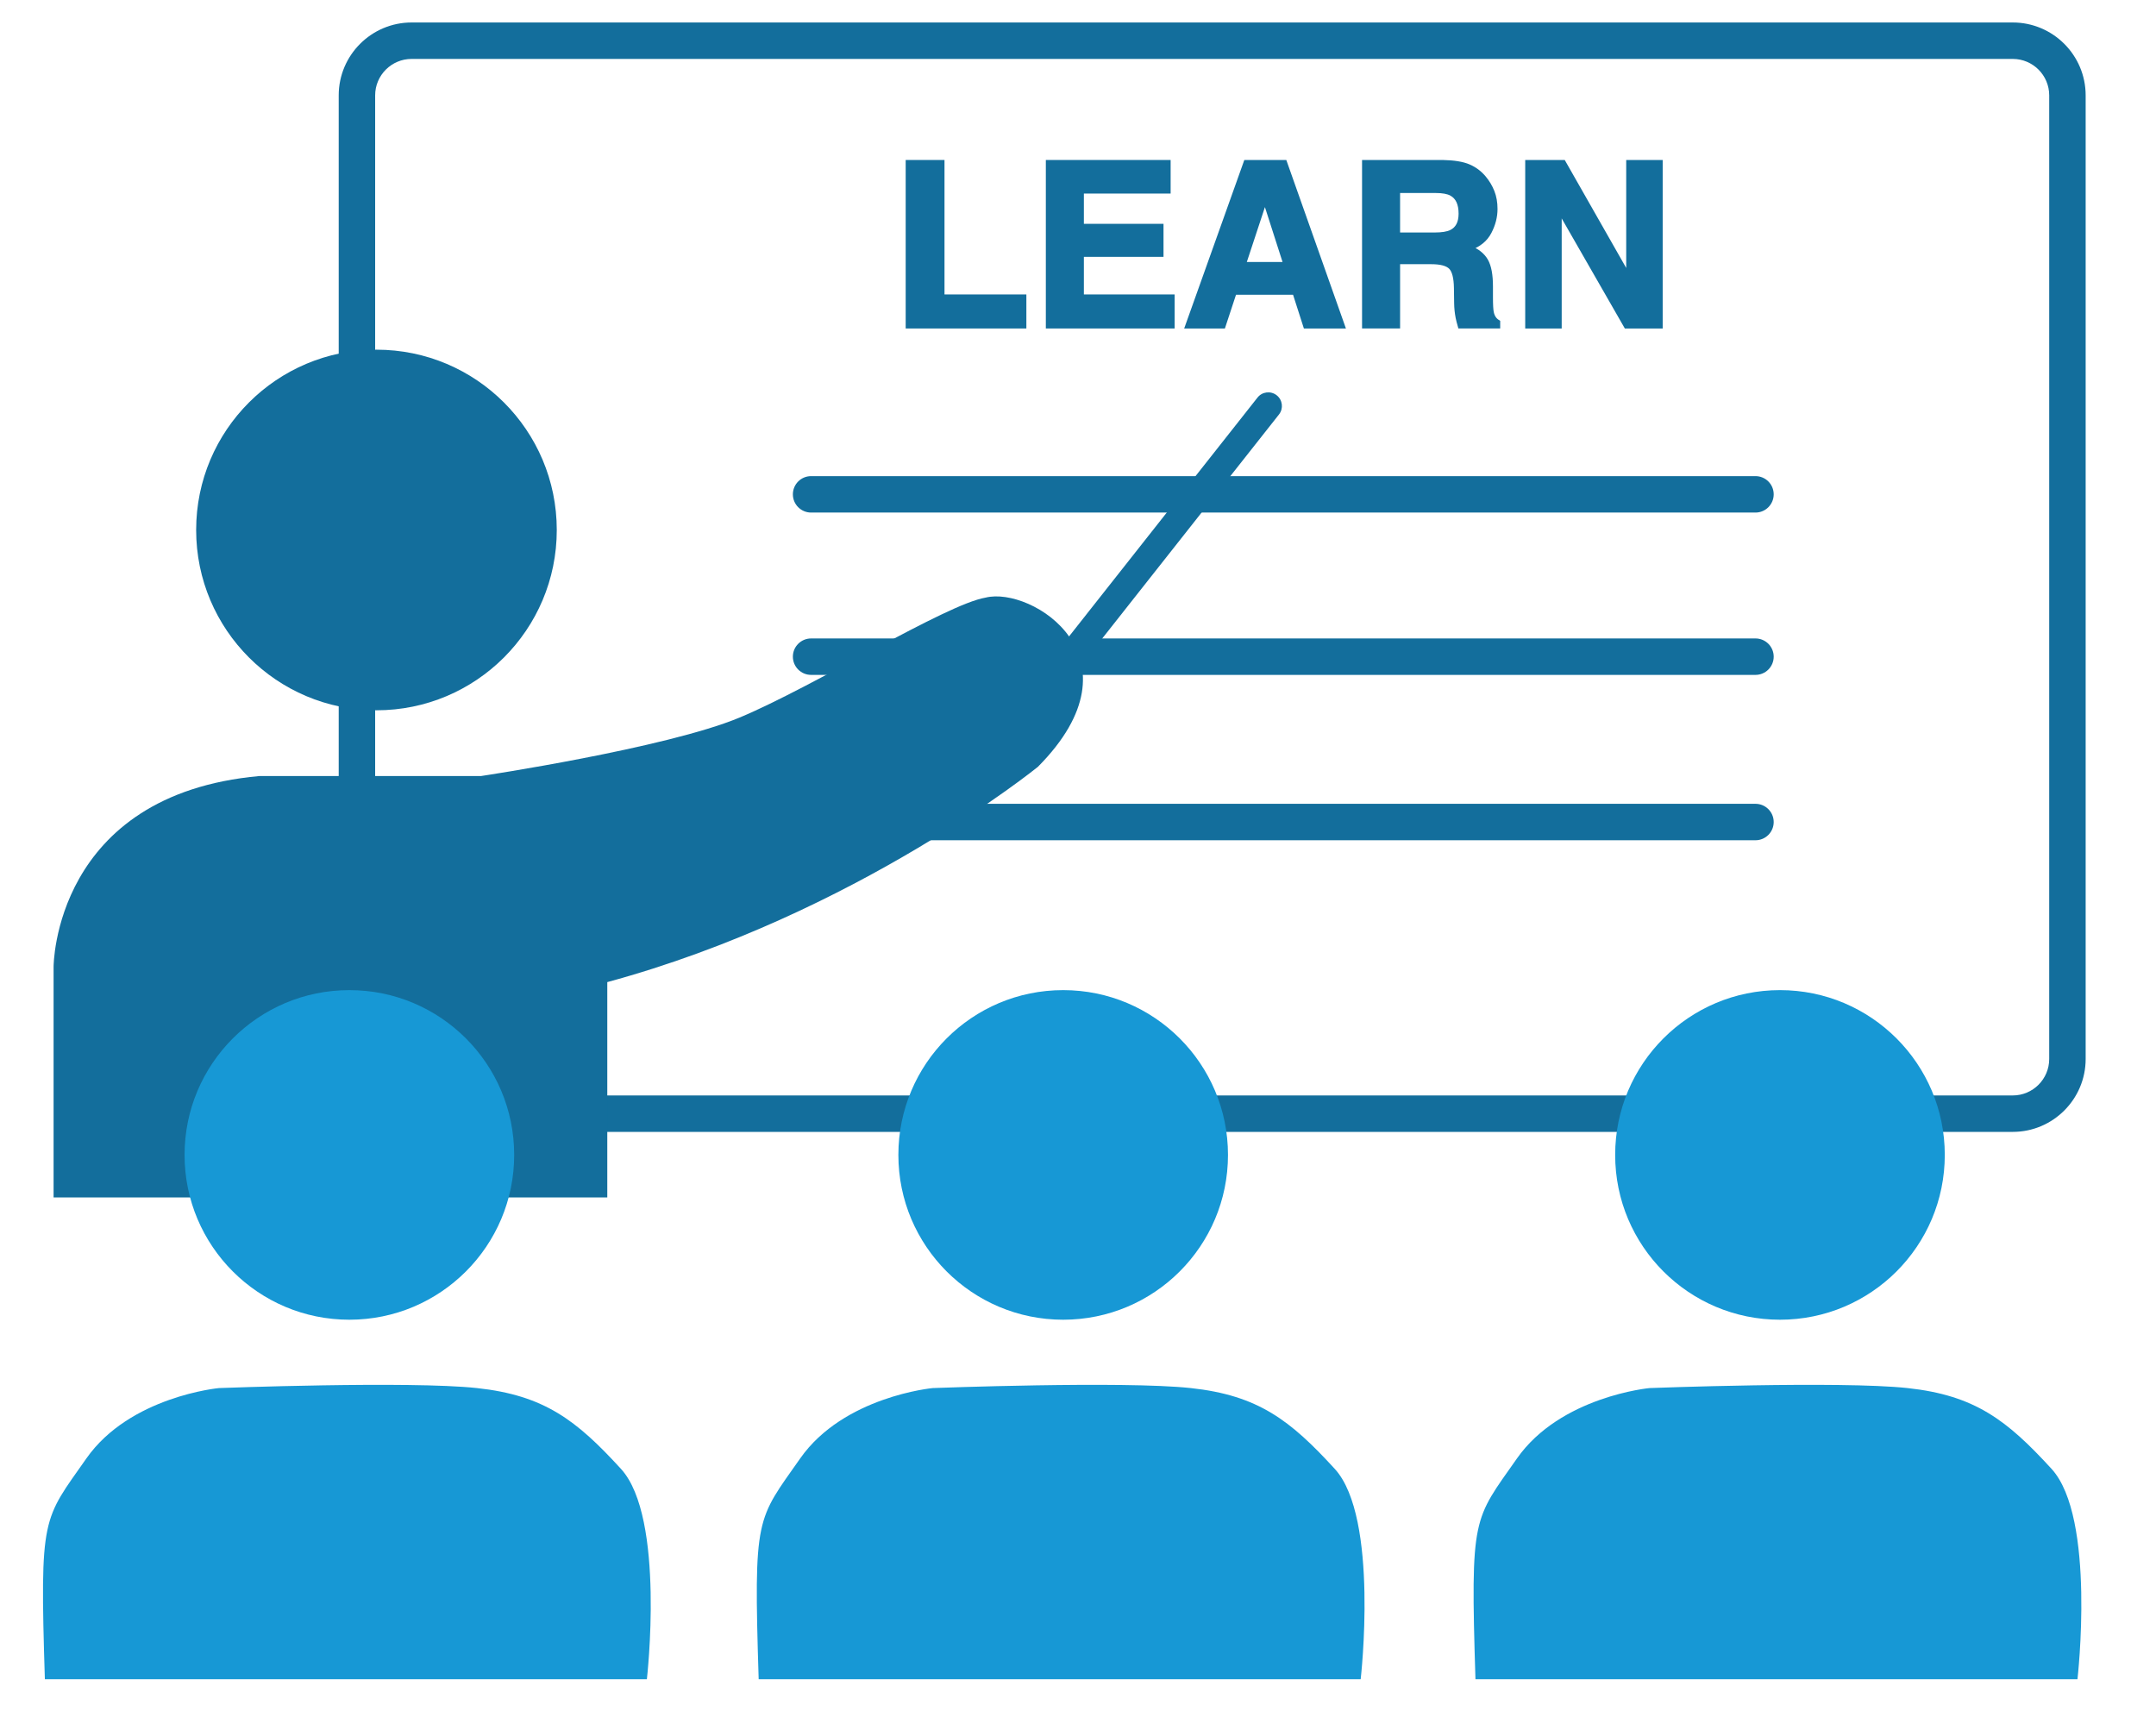
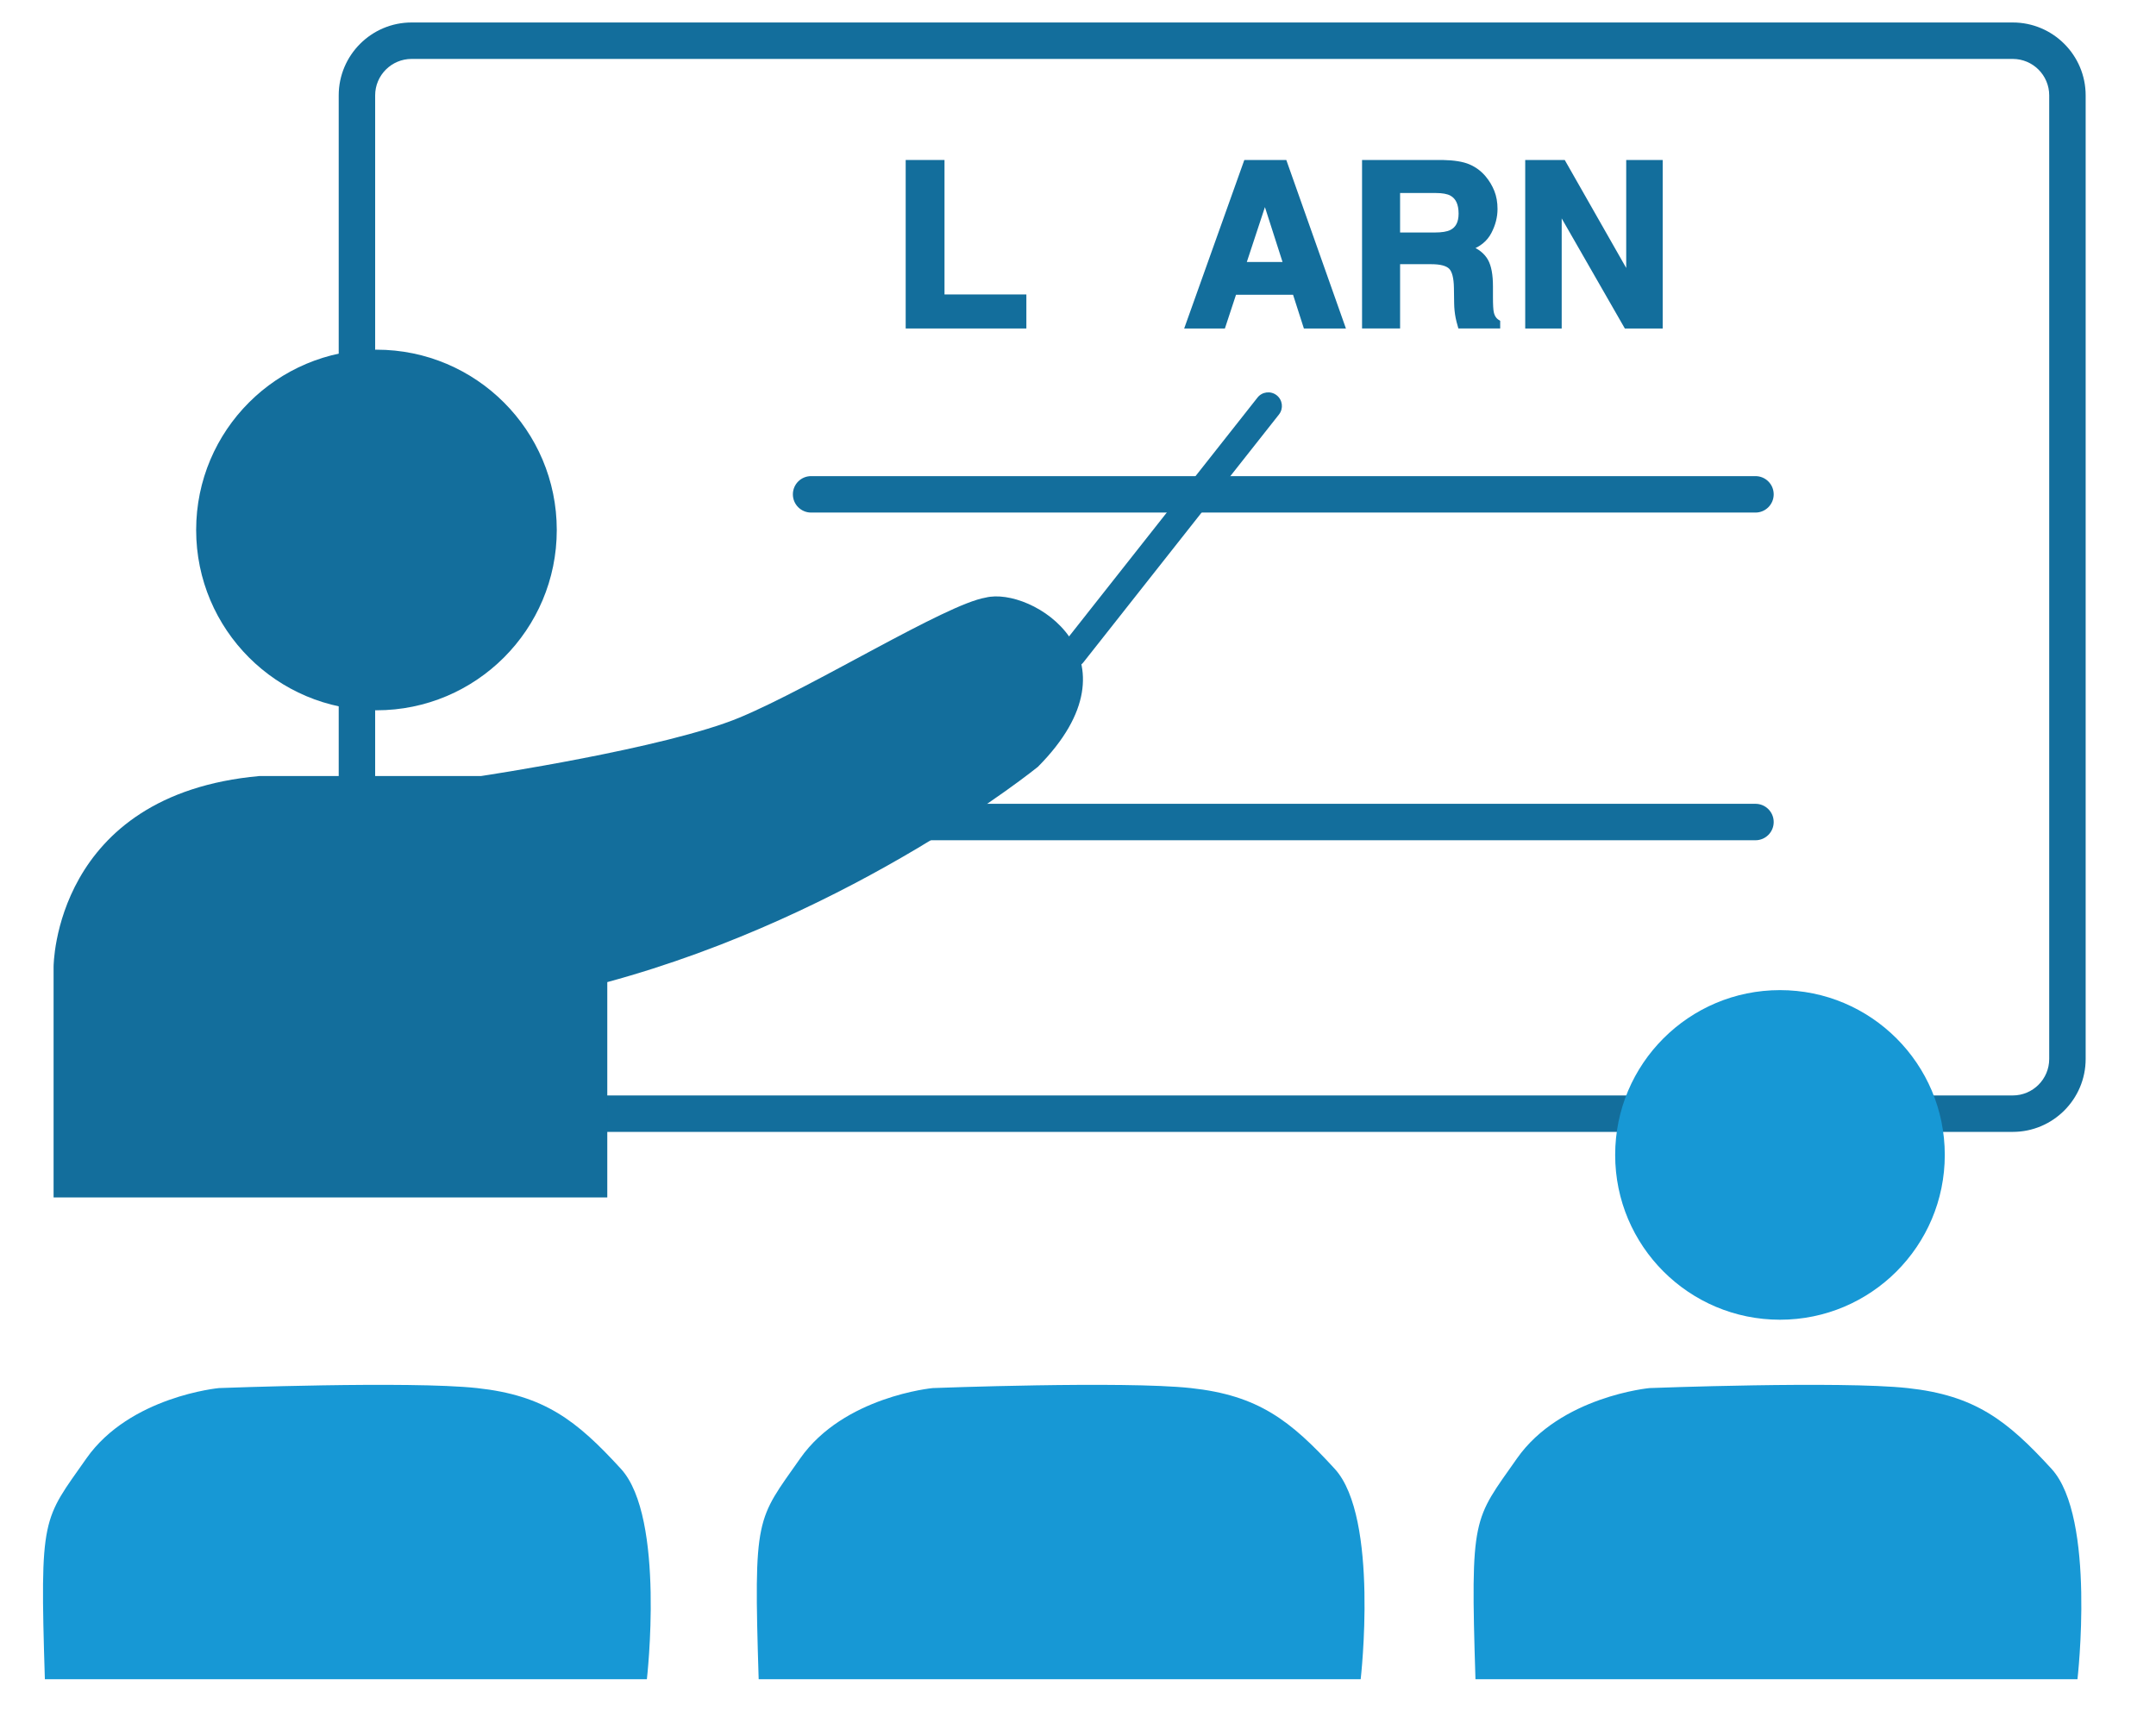
<svg xmlns="http://www.w3.org/2000/svg" version="1.1" x="0px" y="0px" viewBox="0 0 473.274 376.873" style="enable-background:new 0 0 473.274 376.873;" xml:space="preserve">
  <style type="text/css">
	.st0{display:none;}
	.st1{display:inline;fill:none;stroke:#000000;stroke-miterlimit:10;}
	.st2{fill:#136E9C;}
	.st3{fill:#136E9C;stroke:#136E9C;stroke-miterlimit:10;}
	.st4{fill:#1798D5;}
</style>
  <g id="Layer_2" class="st0">
-     <rect x="-16.218" y="0.5" class="st1" width="504.195" height="375.873" />
-   </g>
+     </g>
  <g id="Layer_1">
    <g>
      <path class="st2" d="M441.832,248.471h-351.48c-8.822,0-16-7.178-16-16V20.935c0-8.822,7.178-16,16-16h351.48    c8.822,0,16,7.178,16,16v211.537C457.832,241.294,450.655,248.471,441.832,248.471z M90.352,12.935    c-4.411,0-8,3.589-8,8v211.537c0,4.411,3.589,8,8,8h351.48c4.411,0,8-3.589,8-8V20.935c0-4.411-3.589-8-8-8H90.352z" />
    </g>
    <g>
      <path class="st2" d="M235.453,146.554c-0.651,0-1.306-0.21-1.856-0.645c-1.301-1.026-1.523-2.913-0.497-4.213    l42.942-54.424c1.027-1.3,2.912-1.523,4.214-0.497c1.301,1.026,1.523,2.913,0.497,4.213l-42.943,54.424    C237.218,146.163,236.34,146.554,235.453,146.554z" />
    </g>
    <g>
      <path class="st3" d="M199.313,35.62h7.52v29.519h17.97v6.47h-25.49V35.62z" />
-       <path class="st3" d="M256.471,41.993h-19.045v7.642h17.482v6.25h-17.482v9.253h19.924v6.47h-27.273V35.62h26.394    V41.993z" />
      <path class="st3" d="M273.5,35.62h8.509l12.733,35.989h-8.155l-2.375-7.398h-13.253l-2.439,7.398h-7.866    L273.5,35.62z M273.005,58.01h9.217l-4.546-14.161L273.005,58.01z" />
      <path class="st3" d="M322.383,36.548c1.325,0.57,2.448,1.408,3.368,2.515c0.762,0.912,1.365,1.921,1.81,3.027    c0.444,1.107,0.667,2.369,0.667,3.785c0,1.709-0.432,3.39-1.294,5.042c-0.863,1.652-2.287,2.82-4.272,3.504    c1.66,0.667,2.836,1.616,3.527,2.844c0.692,1.23,1.038,3.105,1.038,5.628v2.417    c0,1.645,0.066,2.759,0.198,3.345c0.198,0.928,0.661,1.611,1.389,2.051v0.903h-8.301    c-0.229-0.797-0.391-1.44-0.488-1.929c-0.195-1.009-0.302-2.042-0.317-3.101l-0.049-3.345    c-0.031-2.295-0.428-3.825-1.19-4.59c-0.762-0.765-2.19-1.147-4.284-1.147h-7.344v14.112h-7.35V35.62    h17.214C319.164,35.67,321.057,35.979,322.383,36.548z M306.84,41.871v9.668h8.093    c1.607,0,2.813-0.195,3.617-0.586c1.422-0.684,2.134-2.034,2.134-4.053c0-2.181-0.689-3.646-2.064-4.395    c-0.772-0.423-1.932-0.635-3.478-0.635H306.84z" />
      <path class="st3" d="M335.308,35.62h7.884l14.286,25.094V35.62h7.007v35.989h-7.519l-14.65-25.535v25.535h-7.008    V35.62z" />
    </g>
    <g>
      <g>
        <path class="st2" d="M11.764,249.355v-37.139c0,0,0-37.814,45.242-41.866h48.618c0,0,40.515-6.077,56.721-12.83     c16.206-6.753,45.287-24.881,54.02-26.335c10.07-2.523,35.193,13.245,11.479,37.139     c0,0-39.84,32.412-94.535,47.268v47.268H11.764V249.355z" />
      </g>
      <g>
        <circle class="st2" cx="82.639" cy="116.342" r="39.581" />
      </g>
    </g>
    <g>
      <g>
        <path class="st4" d="M9.849,368.623h132.15c0,0,4.094-35.483-5.686-46.173s-16.831-16.149-31.616-17.741     s-56.636,0-56.636,0s-19.561,1.82-29.114,15.467C9.394,333.823,8.711,332.458,9.849,368.623z" />
      </g>
      <g>
-         <circle class="st4" cx="76.693" cy="253.528" r="36.178" />
-       </g>
+         </g>
    </g>
    <g>
      <g>
        <path class="st4" d="M166.54,368.623h132.15c0,0,4.094-35.483-5.686-46.173     c-9.78-10.69-16.831-16.149-31.616-17.741c-14.784-1.592-56.636,0-56.636,0s-19.561,1.82-29.114,15.467     C166.085,333.823,165.402,332.458,166.54,368.623z" />
      </g>
      <g>
-         <circle class="st4" cx="233.384" cy="253.528" r="36.178" />
-       </g>
+         </g>
    </g>
    <g>
      <g>
        <path class="st4" d="M323.886,368.623h132.15c0,0,4.094-35.483-5.686-46.173     c-9.78-10.69-16.831-16.149-31.616-17.741c-14.784-1.592-56.636,0-56.636,0s-19.561,1.82-29.114,15.467     C323.431,333.823,322.749,332.458,323.886,368.623z" />
      </g>
      <g>
        <circle class="st4" cx="390.731" cy="253.528" r="36.178" />
      </g>
    </g>
    <g>
      <path class="st2" d="M385.353,112.518H178.048c-2.209,0-4-1.791-4-4s1.791-4,4-4h207.305c2.209,0,4,1.791,4,4    S387.562,112.518,385.353,112.518z" />
    </g>
    <g>
-       <path class="st2" d="M385.353,148.152H178.048c-2.209,0-4-1.791-4-4s1.791-4,4-4h207.305c2.209,0,4,1.791,4,4    S387.562,148.152,385.353,148.152z" />
-     </g>
+       </g>
    <g>
      <path class="st2" d="M385.353,184.452H202.373c-2.209,0-4-1.791-4-4s1.791-4,4-4h182.98c2.209,0,4,1.791,4,4    S387.562,184.452,385.353,184.452z" />
    </g>
  </g>
</svg>